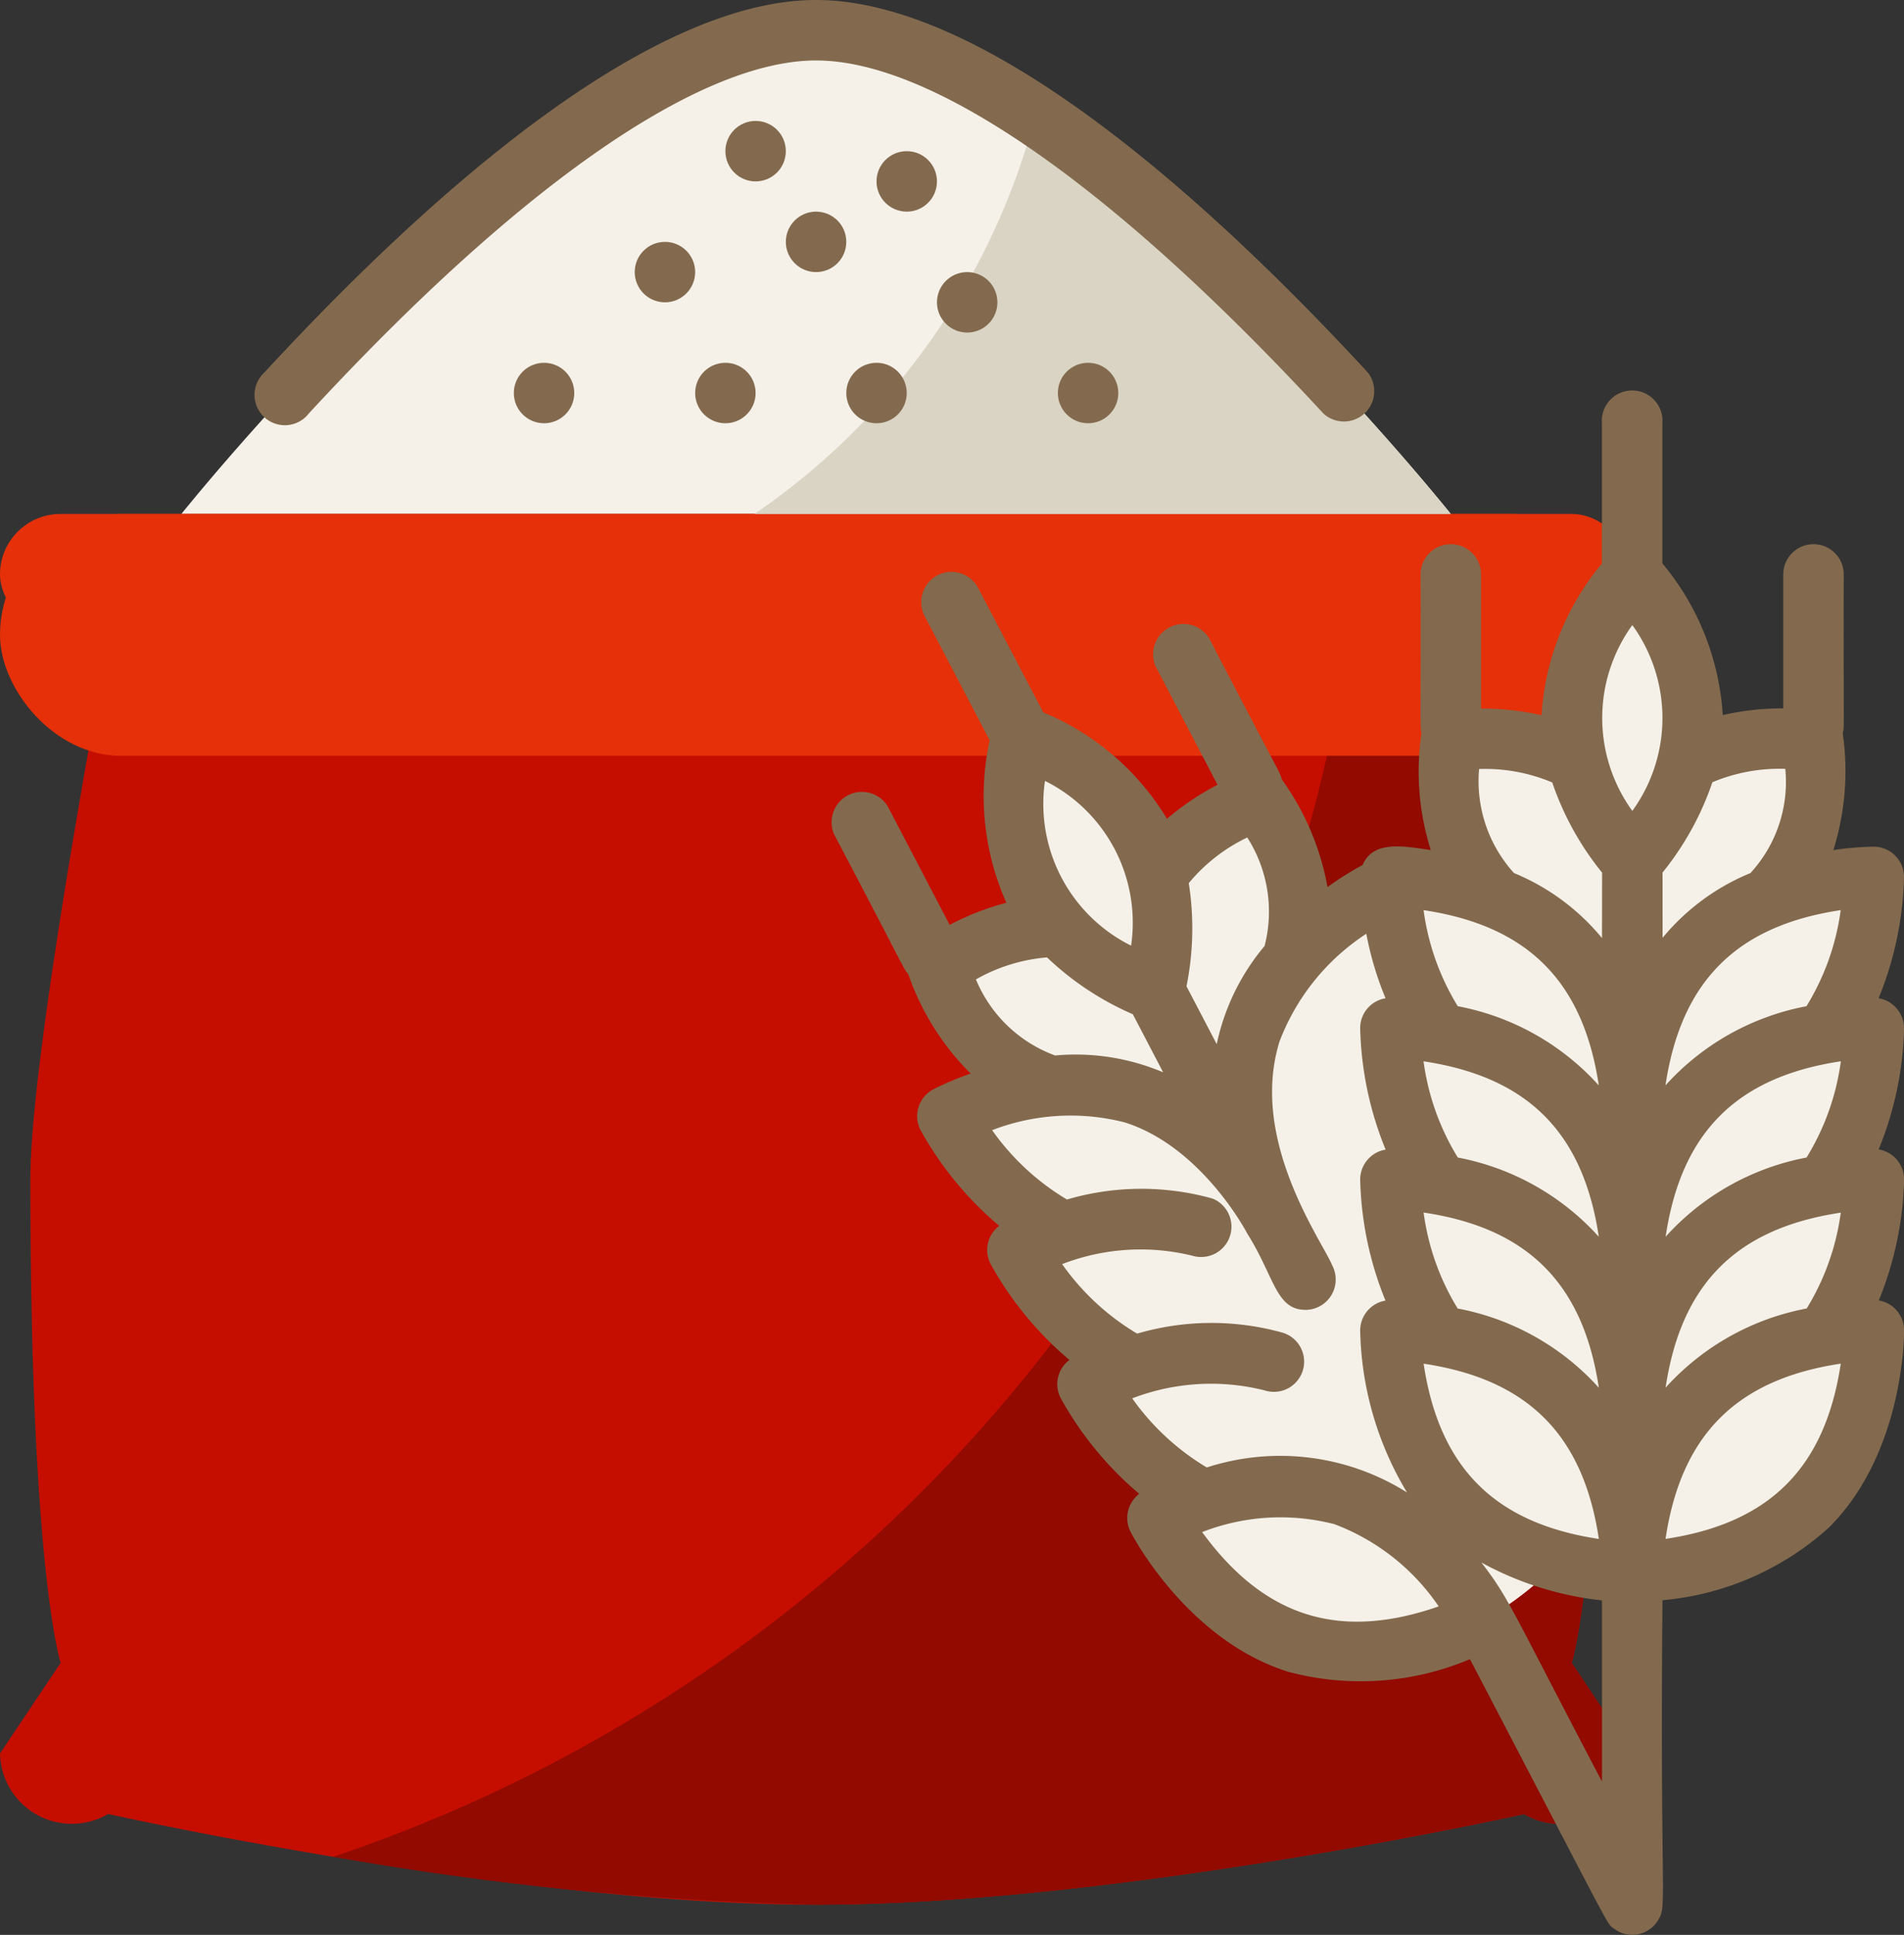
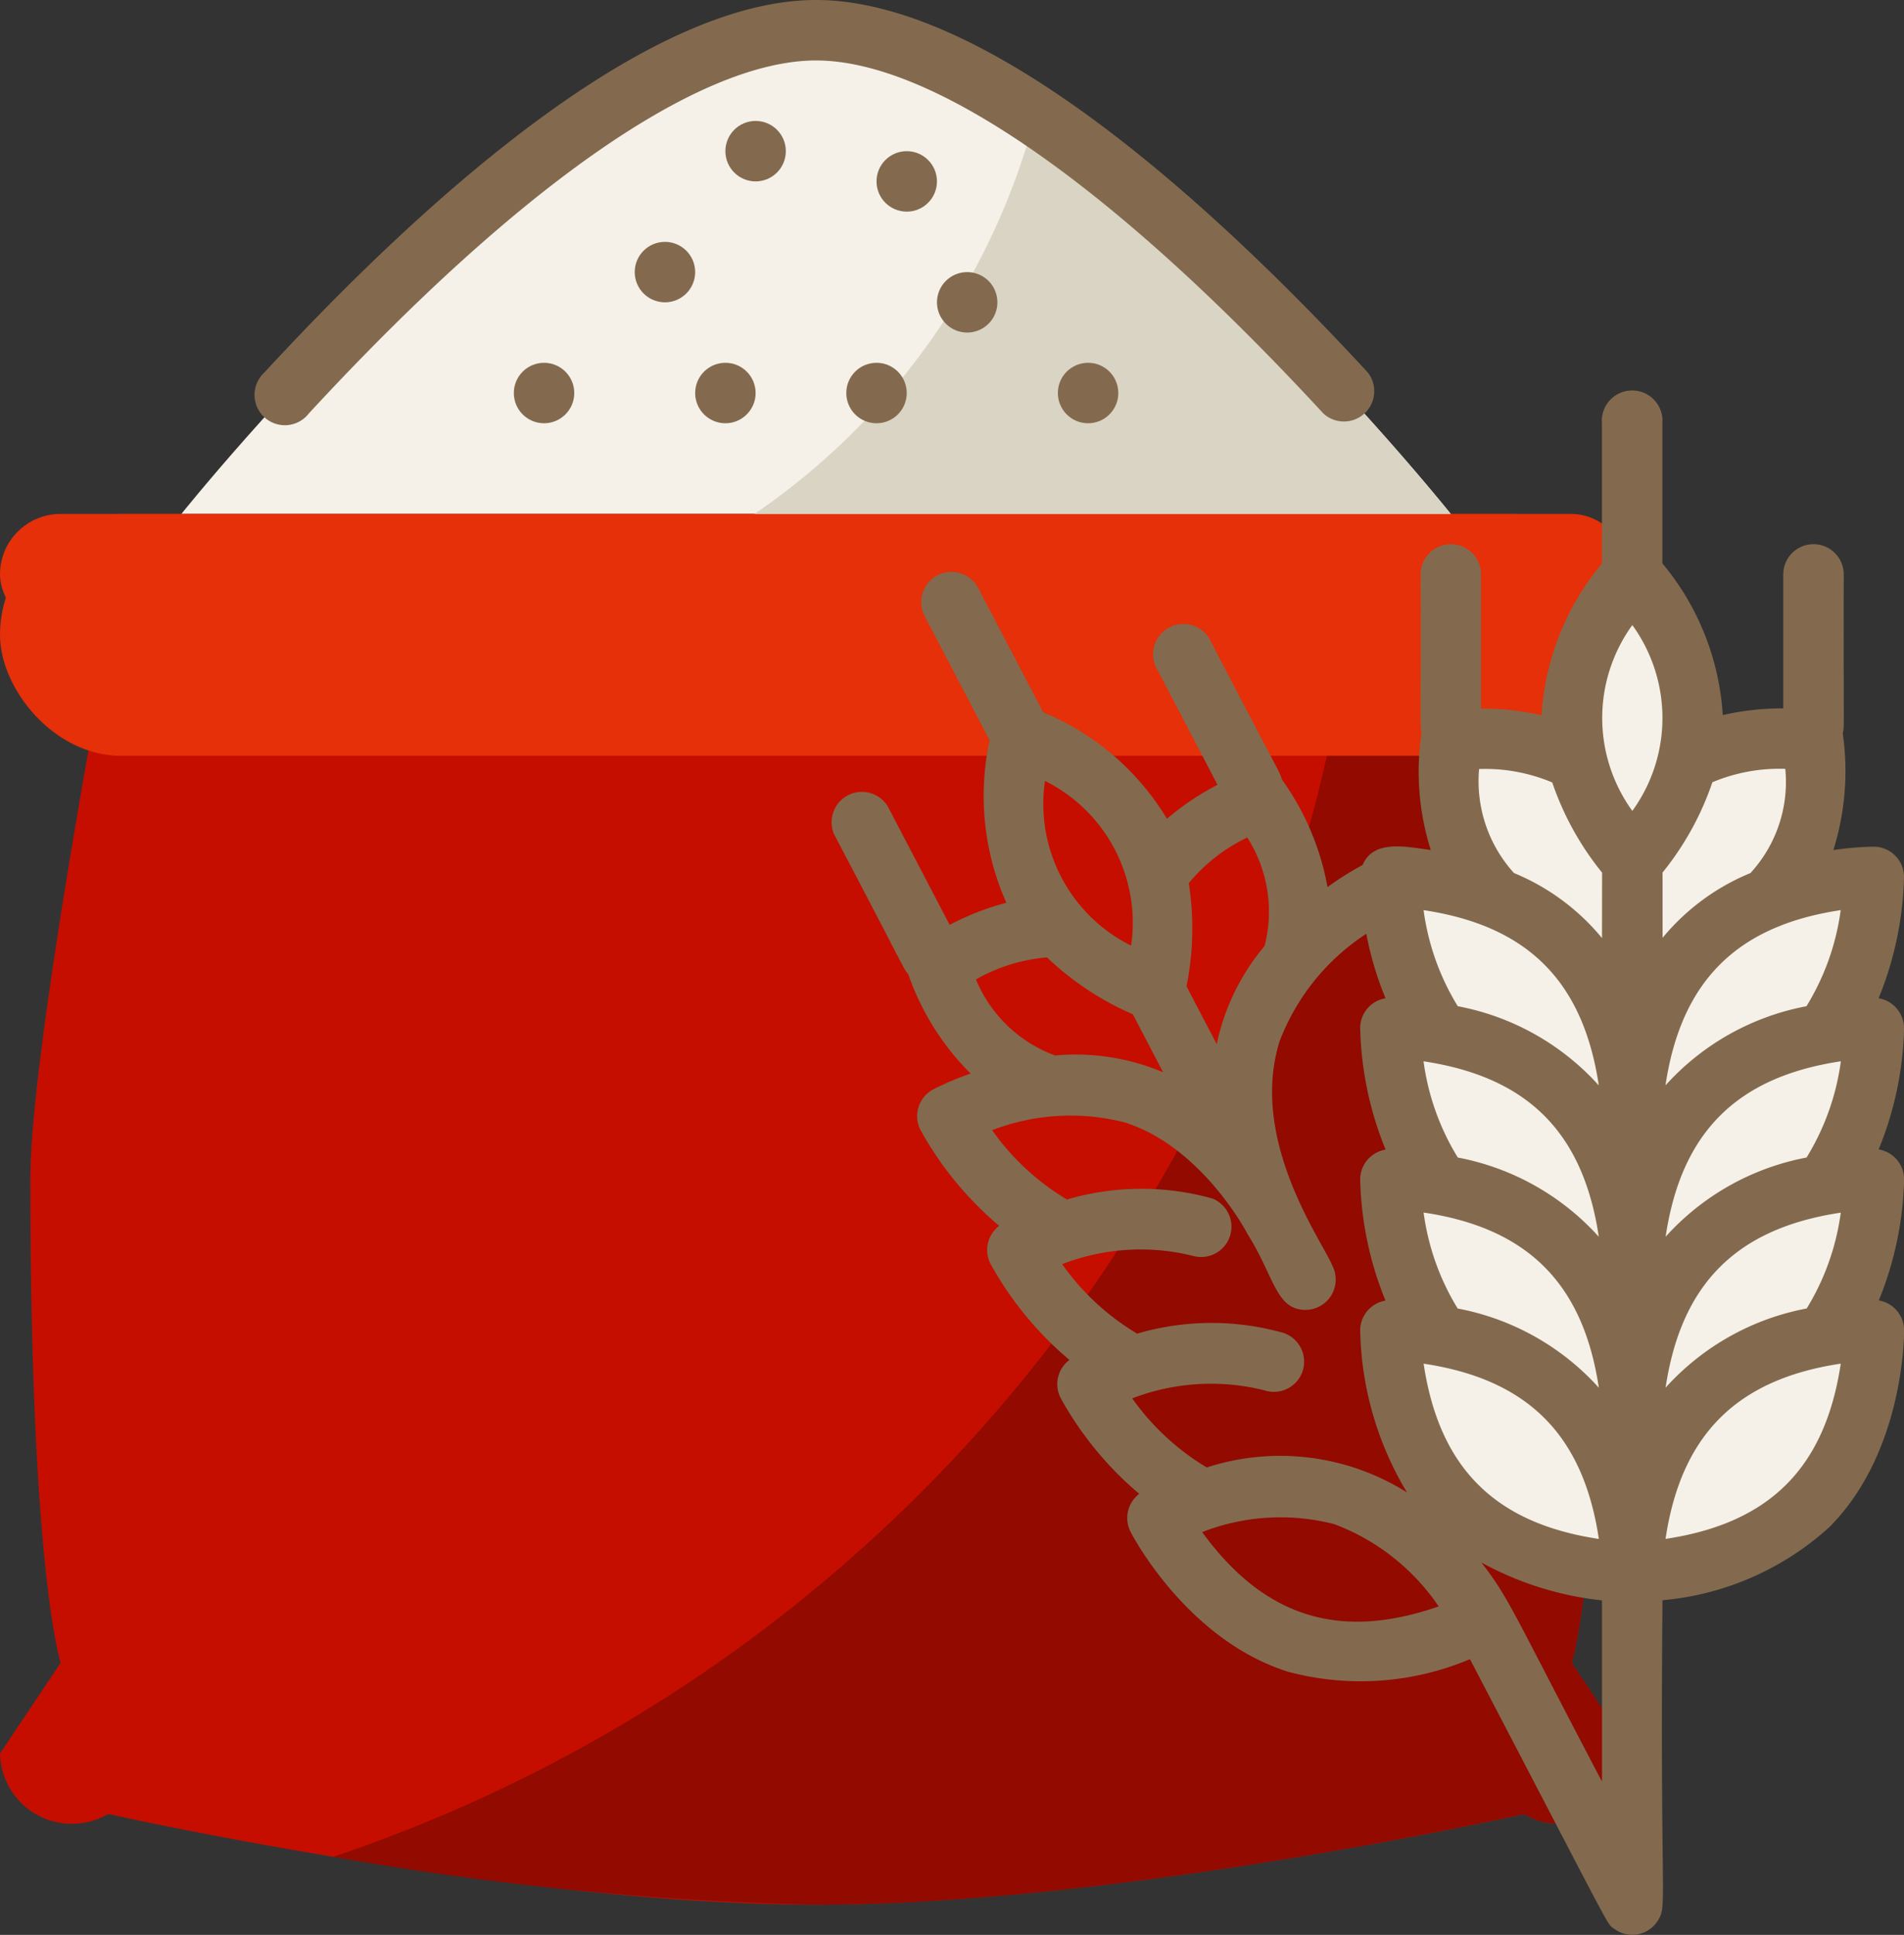
<svg xmlns="http://www.w3.org/2000/svg" width="87.878" height="89.279" viewBox="0 0 87.878 89.279">
  <rect x="0" y="0" width="87.878" height="89.279" fill="#333333" stroke="none" />
  <g transform="translate(-8)">
    <g transform="translate(8 1.395)">
      <path d="M83.33,206.405l-2.79-4.185s1.4-4.185,1.4-22.32c0-6.431-4.185-27.9-4.185-27.9H13.58S9.4,173.469,9.4,179.9c0,18.135,1.4,22.32,1.4,22.32L8,206.405a3.317,3.317,0,0,0,4.991,2.79s18.724,4.185,32.674,4.185S78.339,209.2,78.339,209.2A3.317,3.317,0,0,0,83.33,206.405Z" transform="translate(-8 -126.89)" fill="#c50e00" />
      <path d="M154.768,186.505c0-5.441-3-21.644-3.918-26.505h-7.566a69.82,69.82,0,0,1-47.069,57.775,145.645,145.645,0,0,0,22.283,2.21c13.95,0,32.674-4.185,32.674-4.185a3.317,3.317,0,0,0,4.991-2.79l-2.79-4.185S154.768,204.64,154.768,186.505Z" transform="translate(-80.832 -133.495)" fill="#920a00" />
      <path d="M85.3,8C73.832,8,56,30.32,56,30.32h58.59S96.758,8,85.3,8Z" transform="translate(-47.63 -8)" fill="#f5f1e9" />
      <rect width="75.33" height="5.58" rx="2.79" transform="translate(0 22.32)" fill="#e53009" />
      <rect width="75.33" height="11.16" rx="5.58" transform="translate(0 22.32)" fill="#e53009" />
      <path d="M220.667,30.641a32.131,32.131,0,0,1-12.96,18.372h32.136S230.285,37.051,220.667,30.641Z" transform="translate(-172.883 -26.693)" fill="#dad4c4" />
      <g transform="translate(43.299 25.11)">
        <path d="M396.027,173.169a13.369,13.369,0,0,0,2.285-7.219s-5.022-.029-8.1,3.05c-.09.09-.176.181-.26.274v-1.247a6.6,6.6,0,0,0,3.921-1.664c2.311-2.311,1.659-6.711,1.659-6.711s-3.457-.511-5.852.983a7.947,7.947,0,0,0,.272-2.019A10.946,10.946,0,0,0,387.16,152a10.946,10.946,0,0,0-2.79,6.616,7.95,7.95,0,0,0,.273,2.026c-2.394-1.5-5.857-.986-5.857-.986s-.653,4.4,1.657,6.709a6.6,6.6,0,0,0,3.927,1.664v1.253q-.13-.143-.268-.282c-3.08-3.08-8.1-3.05-8.1-3.05a13.365,13.365,0,0,0,2.285,7.218,13.371,13.371,0,0,0-2.285-.243,13.361,13.361,0,0,0,2.292,7.227,13.383,13.383,0,0,0-2.292-.244,13.371,13.371,0,0,0,2.279,7.21,13.377,13.377,0,0,0-2.279-.242s-.029,5.022,3.05,8.1c2.648,2.648,6.729,3,7.822,3.043a2.847,2.847,0,0,0,.287.015,2.8,2.8,0,0,0,.29-.015c1.108-.048,5.172-.4,7.812-3.043,3.079-3.08,3.05-8.1,3.05-8.1a13.377,13.377,0,0,0-2.279.242,13.376,13.376,0,0,0,2.279-7.21,13.385,13.385,0,0,0-2.292.244,13.36,13.36,0,0,0,2.292-7.227A13.37,13.37,0,0,0,396.027,173.169Z" transform="translate(-355.129 -152)" fill="#f5f1e9" />
-         <path d="M286.205,220.451a13.367,13.367,0,0,0-1.909,1.268,13.37,13.37,0,0,0-1.312-7.446,13.379,13.379,0,0,0-1.92,1.276,13.362,13.362,0,0,0-1.308-7.468,13.4,13.4,0,0,0-1.914,1.273,13.365,13.365,0,0,0-1.31-7.457,14.335,14.335,0,0,0-4.156,3.477H272.3a4.837,4.837,0,0,0,.485-1.059c.981-3.118-1.631-6.718-1.631-6.718s-3.3,1.145-4.734,3.577a7.946,7.946,0,0,0-.692-1.916,10.945,10.945,0,0,0-5.532-4.577,10.947,10.947,0,0,0,.584,7.156,7.938,7.938,0,0,0,1.179,1.67c-2.816-.222-5.65,1.833-5.65,1.833s1.454,4.2,4.571,5.183a5.389,5.389,0,0,0,2.35.16v.108a13.876,13.876,0,0,0-6.482,1.417,13.365,13.365,0,0,0,5.363,5.344,13.378,13.378,0,0,0-2.139.841,13.361,13.361,0,0,0,5.373,5.349,13.372,13.372,0,0,0-2.145.843,13.371,13.371,0,0,0,5.353,5.34,13.372,13.372,0,0,0-2.132.839s2.3,4.467,6.45,5.774,8.595-1.04,8.595-1.04,4.474-2.3,5.781-6.454-1.041-8.595-1.041-8.595Z" transform="translate(-256.308 -187.238)" fill="#f5f1e9" />
      </g>
    </g>
    <g transform="translate(19.831)">
      <path d="M78.27,19.081C87.969,8.576,96.284,2.79,101.684,2.79S115.4,8.576,125.1,19.081a1.4,1.4,0,0,0,2.05-1.893C119.908,9.347,109.613,0,101.684,0S83.459,9.347,76.22,17.189a1.4,1.4,0,1,0,2.05,1.893Z" transform="translate(-75.85)" fill="#836a4e" />
      <circle cx="1.395" cy="1.395" r="1.395" transform="translate(17.464 11.16)" fill="#836a4e" />
      <circle cx="1.395" cy="1.395" r="1.395" transform="translate(21.649 5.58)" fill="#836a4e" />
-       <circle cx="1.395" cy="1.395" r="1.395" transform="translate(24.439 9.765)" fill="#836a4e" />
      <circle cx="1.395" cy="1.395" r="1.395" transform="translate(28.624 6.975)" fill="#836a4e" />
      <circle cx="1.395" cy="1.395" r="1.395" transform="translate(31.414 12.555)" fill="#836a4e" />
      <circle cx="1.395" cy="1.395" r="1.395" transform="translate(36.994 16.74)" fill="#836a4e" />
      <circle cx="1.395" cy="1.395" r="1.395" transform="translate(27.229 16.74)" fill="#836a4e" />
      <circle cx="1.395" cy="1.395" r="1.395" transform="translate(20.254 16.74)" fill="#836a4e" />
      <circle cx="1.395" cy="1.395" r="1.395" transform="translate(11.884 16.74)" fill="#836a4e" />
      <path d="M277.386,133.294a1.4,1.4,0,0,0-1.172-1.367,15.728,15.728,0,0,0,1.172-5.608A1.4,1.4,0,0,0,276,124.932a14.163,14.163,0,0,0-1.874.157,12.221,12.221,0,0,0,.432-5.395c.087-.337.029-.048.046-7.324a1.395,1.395,0,1,0-2.79,0v6.182a12.28,12.28,0,0,0-2.793.308,12.079,12.079,0,0,0-2.787-7V105.4a1.4,1.4,0,1,0-2.79,0v6.468a12.074,12.074,0,0,0-2.787,7,12.277,12.277,0,0,0-2.793-.308V112.37a1.395,1.395,0,1,0-2.79,0c.017,7.251-.039,6.989.044,7.318a12.01,12.01,0,0,0,.427,5.4c-1.263-.183-2.655-.461-3.149.691a13.931,13.931,0,0,0-1.617,1.018,12.222,12.222,0,0,0-2.116-4.979c-.079-.339,0-.056-3.352-6.512a1.4,1.4,0,0,0-2.473,1.292l2.864,5.479a12.283,12.283,0,0,0-2.333,1.567,12.079,12.079,0,0,0-5.711-4.911l-3-5.732a1.395,1.395,0,1,0-2.473,1.292l3,5.732a12.087,12.087,0,0,0,.772,7.495,12.23,12.23,0,0,0-2.618,1.021l-2.864-5.481A1.4,1.4,0,0,0,228,124.35c3.4,6.463,3.2,6.205,3.429,6.464a12.032,12.032,0,0,0,2.879,4.588,13.673,13.673,0,0,0-1.733.731A1.4,1.4,0,0,0,231.99,138a15.74,15.74,0,0,0,3.635,4.427,1.4,1.4,0,0,0-.4,1.754,15.743,15.743,0,0,0,3.642,4.433,1.394,1.394,0,0,0-.407,1.756,15.738,15.738,0,0,0,3.629,4.423,1.4,1.4,0,0,0-.4,1.752c.1.2,2.621,5,7.279,6.46a12.981,12.981,0,0,0,8.385-.583c6.793,13,6.284,12.158,6.651,12.435a1.391,1.391,0,0,0,2.034-.393c.433-.718.08-.68.2-14.762a13.181,13.181,0,0,0,7.694-3.365c3.453-3.453,3.46-8.868,3.459-9.1a1.4,1.4,0,0,0-1.168-1.367,15.725,15.725,0,0,0,1.168-5.6,1.4,1.4,0,0,0-1.175-1.368,15.735,15.735,0,0,0,1.175-5.616ZM263.3,135.948a11.674,11.674,0,0,0-6.51-3.655,11.333,11.333,0,0,1-1.577-4.432C260.013,128.58,262.577,131.139,263.3,135.948Zm0,6.984a11.678,11.678,0,0,0-6.507-3.656,11.338,11.338,0,0,1-1.582-4.44c4.809.721,7.371,3.287,8.089,8.1Zm0,6.964a11.676,11.676,0,0,0-6.514-3.654,11.337,11.337,0,0,1-1.572-4.428c4.89.723,7.377,3.368,8.087,8.082Zm-18.926-23.28a7.959,7.959,0,0,1,2.7-2.108,6.339,6.339,0,0,1,.8,5.007,10.353,10.353,0,0,0-2.209,4.529l-1.395-2.67a13.515,13.515,0,0,0,.106-4.757Zm-6.632-4.717a7.308,7.308,0,0,1,3.971,7.6A7.307,7.307,0,0,1,237.738,121.9Zm-3.188,9.156a7.958,7.958,0,0,1,3.279-1.014,13.516,13.516,0,0,0,3.96,2.623l1.4,2.68a10.359,10.359,0,0,0-4.987-.777A6.306,6.306,0,0,1,234.55,131.054Zm7.214,19.332a10.129,10.129,0,0,1,6.107-.367,1.395,1.395,0,1,0,.835-2.662,12.191,12.191,0,0,0-6.718.043,11.327,11.327,0,0,1-3.462-3.207,10.017,10.017,0,0,1,6.111-.362,1.4,1.4,0,0,0,.835-2.662,12.19,12.19,0,0,0-6.724.043,11.338,11.338,0,0,1-3.453-3.2,10.071,10.071,0,0,1,6.111-.361c3.532,1.106,5.615,5.037,5.635,5.077a1.386,1.386,0,0,0,.072.123c1.218,1.958,1.287,3.453,2.651,3.453A1.4,1.4,0,0,0,251,144.261c-.434-1.092-3.867-5.772-2.431-10.355a10.307,10.307,0,0,1,4-4.955,15.057,15.057,0,0,0,.888,2.976,1.394,1.394,0,0,0-1.171,1.367,15.746,15.746,0,0,0,1.174,5.616,1.4,1.4,0,0,0-1.174,1.367,15.736,15.736,0,0,0,1.168,5.6,1.4,1.4,0,0,0-1.168,1.367,15.041,15.041,0,0,0,2.162,7.486,10.986,10.986,0,0,0-9.242-1.154A11.339,11.339,0,0,1,241.764,150.386Zm3.224,6.171a9.949,9.949,0,0,1,6.11-.363,10.137,10.137,0,0,1,4.808,3.792c-4.558,1.584-8.038.52-10.918-3.429Zm10.223-7.771c4.8.72,7.366,3.277,8.087,8.087-4.8-.721-7.366-3.278-8.087-8.087Zm8.232,19.283c-4.14-7.876-4.258-8.419-5.566-10.108a14.806,14.806,0,0,0,5.566,1.747Zm0-38.921a10.362,10.362,0,0,0-4.061-3,6.306,6.306,0,0,1-1.611-4.8,7.985,7.985,0,0,1,3.376.62,13.517,13.517,0,0,0,2.3,4.16Zm1.4-5.868a7.308,7.308,0,0,1,0-8.574,7.307,7.307,0,0,1,0,8.574Zm1.395,2.844a13.512,13.512,0,0,0,2.3-4.166,8.023,8.023,0,0,1,3.365-.618,6.209,6.209,0,0,1-1.608,4.808,10.348,10.348,0,0,0-4.055,2.988Zm.138,30.748c.72-4.8,3.277-7.366,8.087-8.087-.72,4.8-3.277,7.366-8.087,8.086Zm6.516-10.633a11.685,11.685,0,0,0-6.514,3.655c.709-4.713,3.189-7.343,8.086-8.076a11.329,11.329,0,0,1-1.572,4.42Zm-.012-6.964a11.677,11.677,0,0,0-6.5,3.654c.71-4.757,3.222-7.366,8.088-8.095a11.341,11.341,0,0,1-1.584,4.441Zm0-6.982a11.664,11.664,0,0,0-6.507,3.652c.72-4.8,3.278-7.366,8.087-8.086a11.321,11.321,0,0,1-1.58,4.434Z" transform="translate(-201.339 -85.865)" fill="#836a4e" />
    </g>
  </g>
</svg>